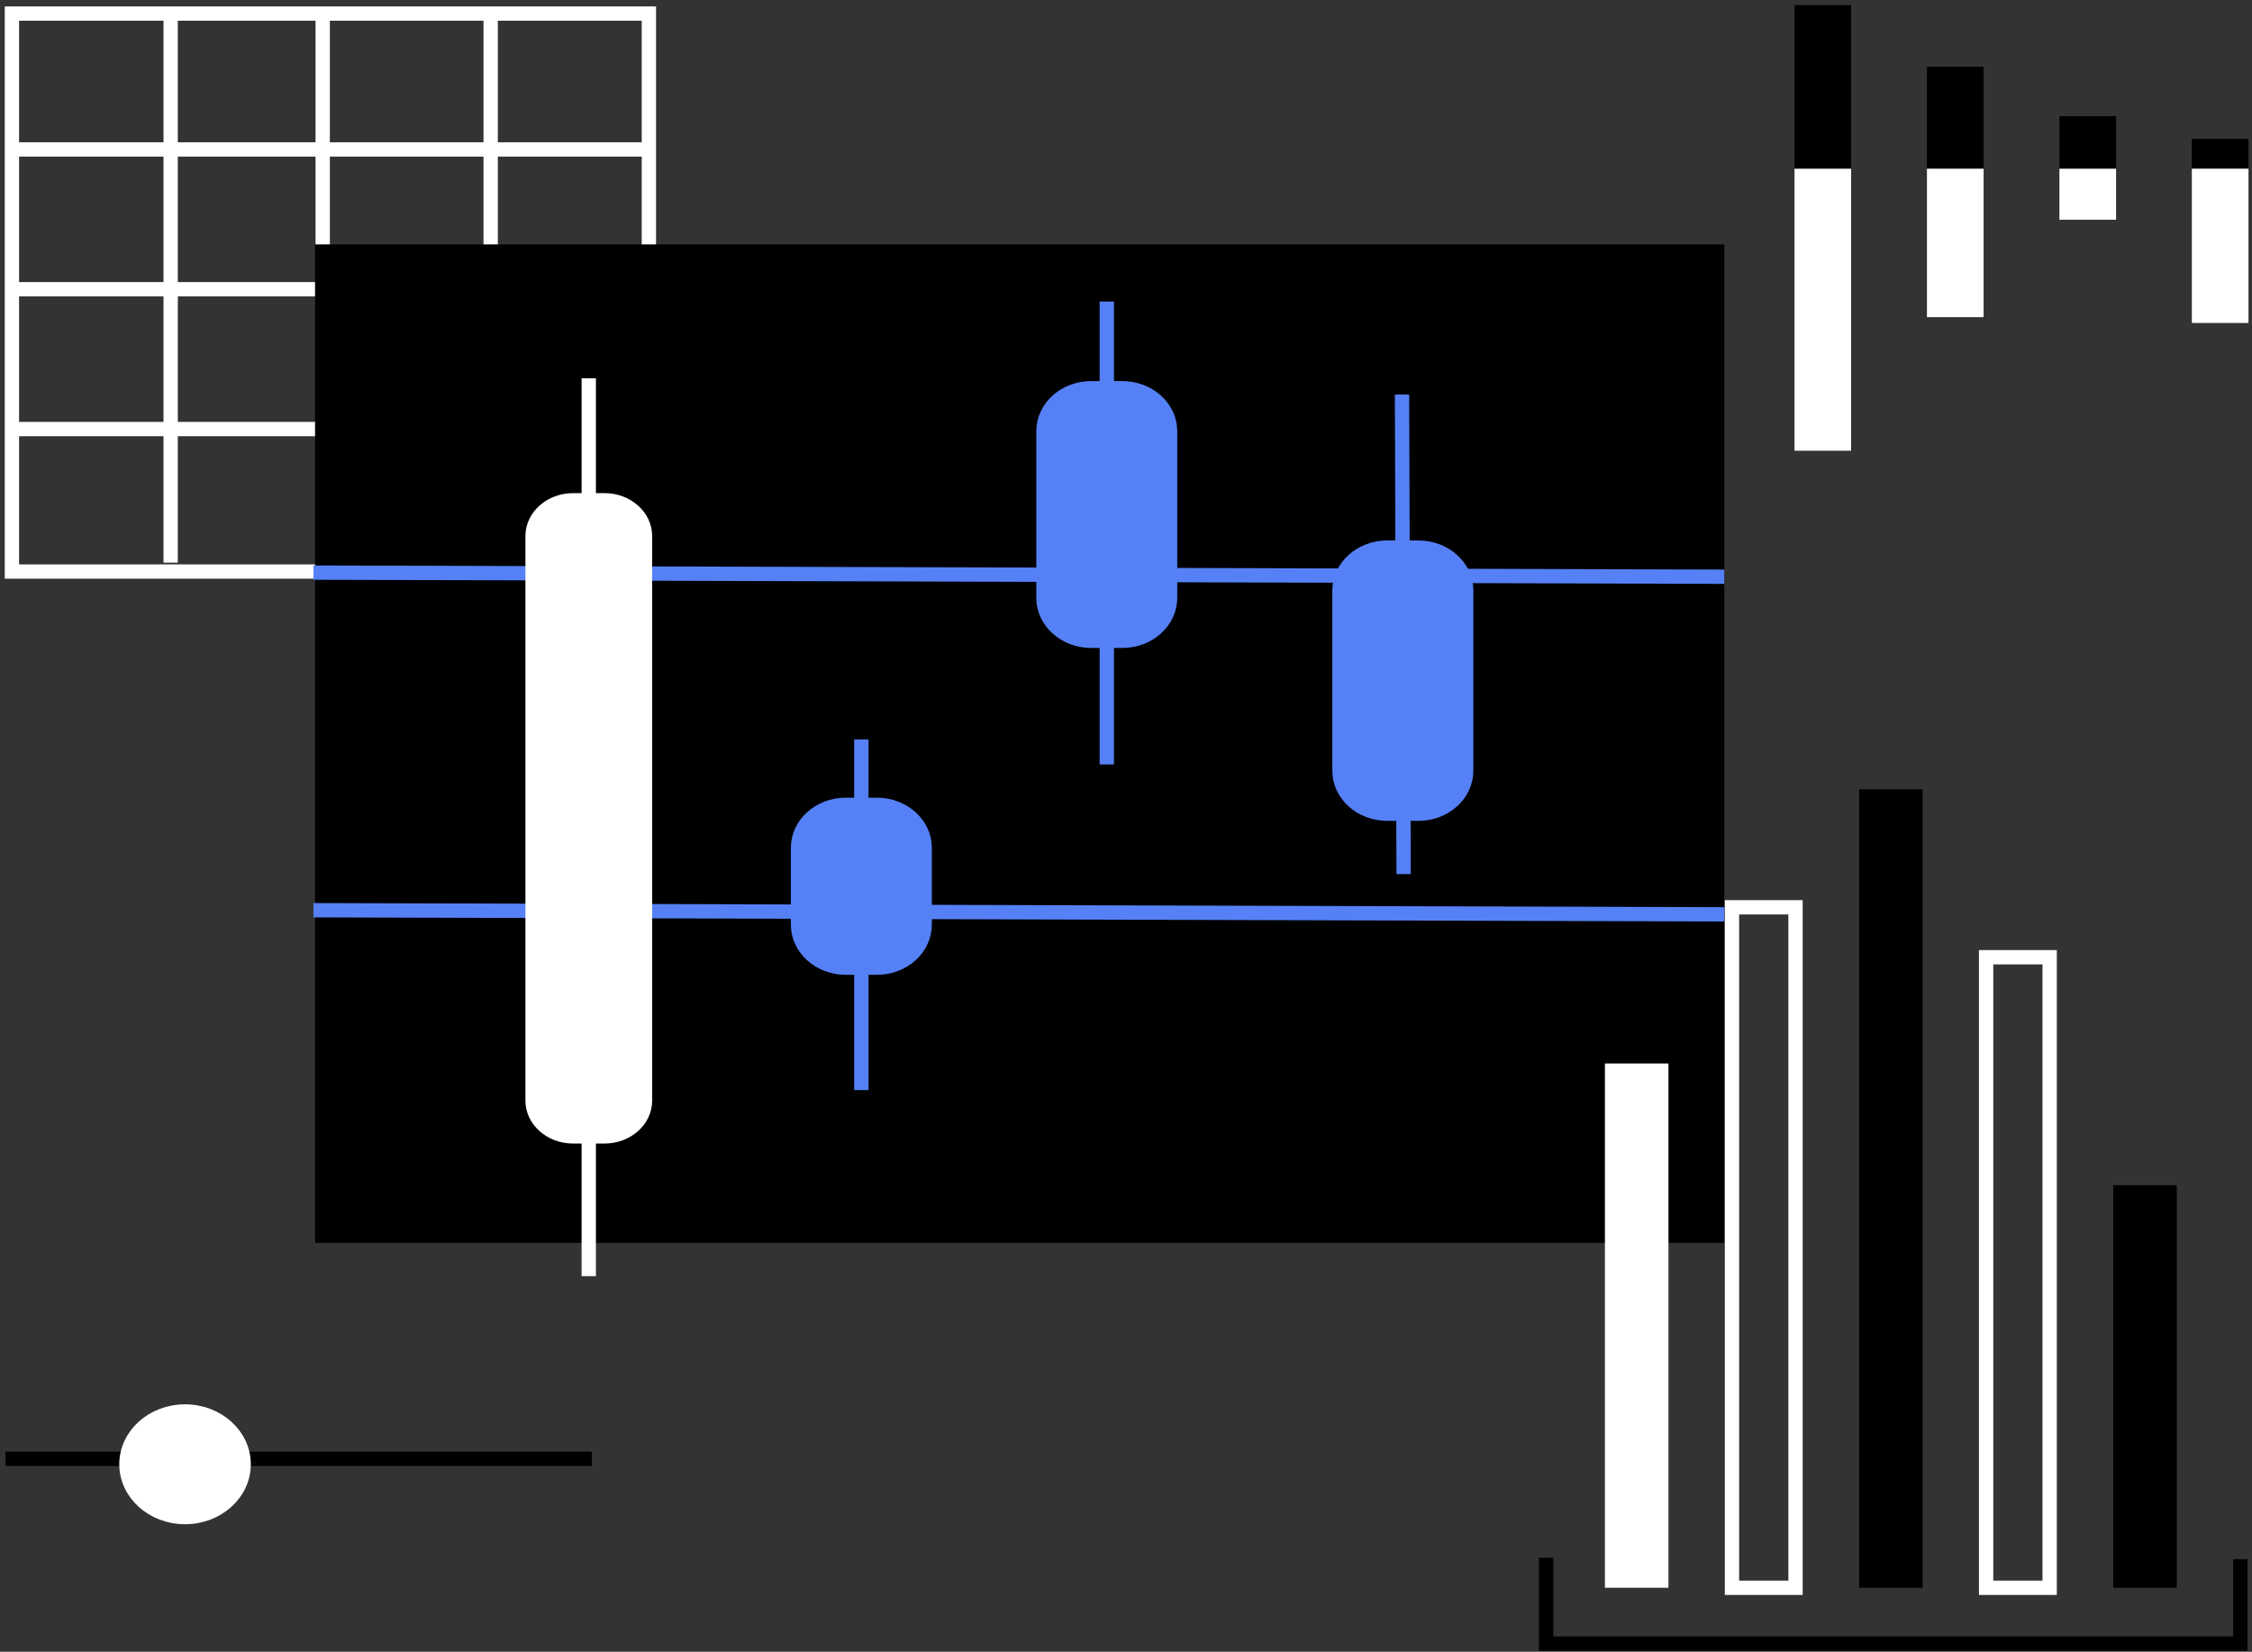
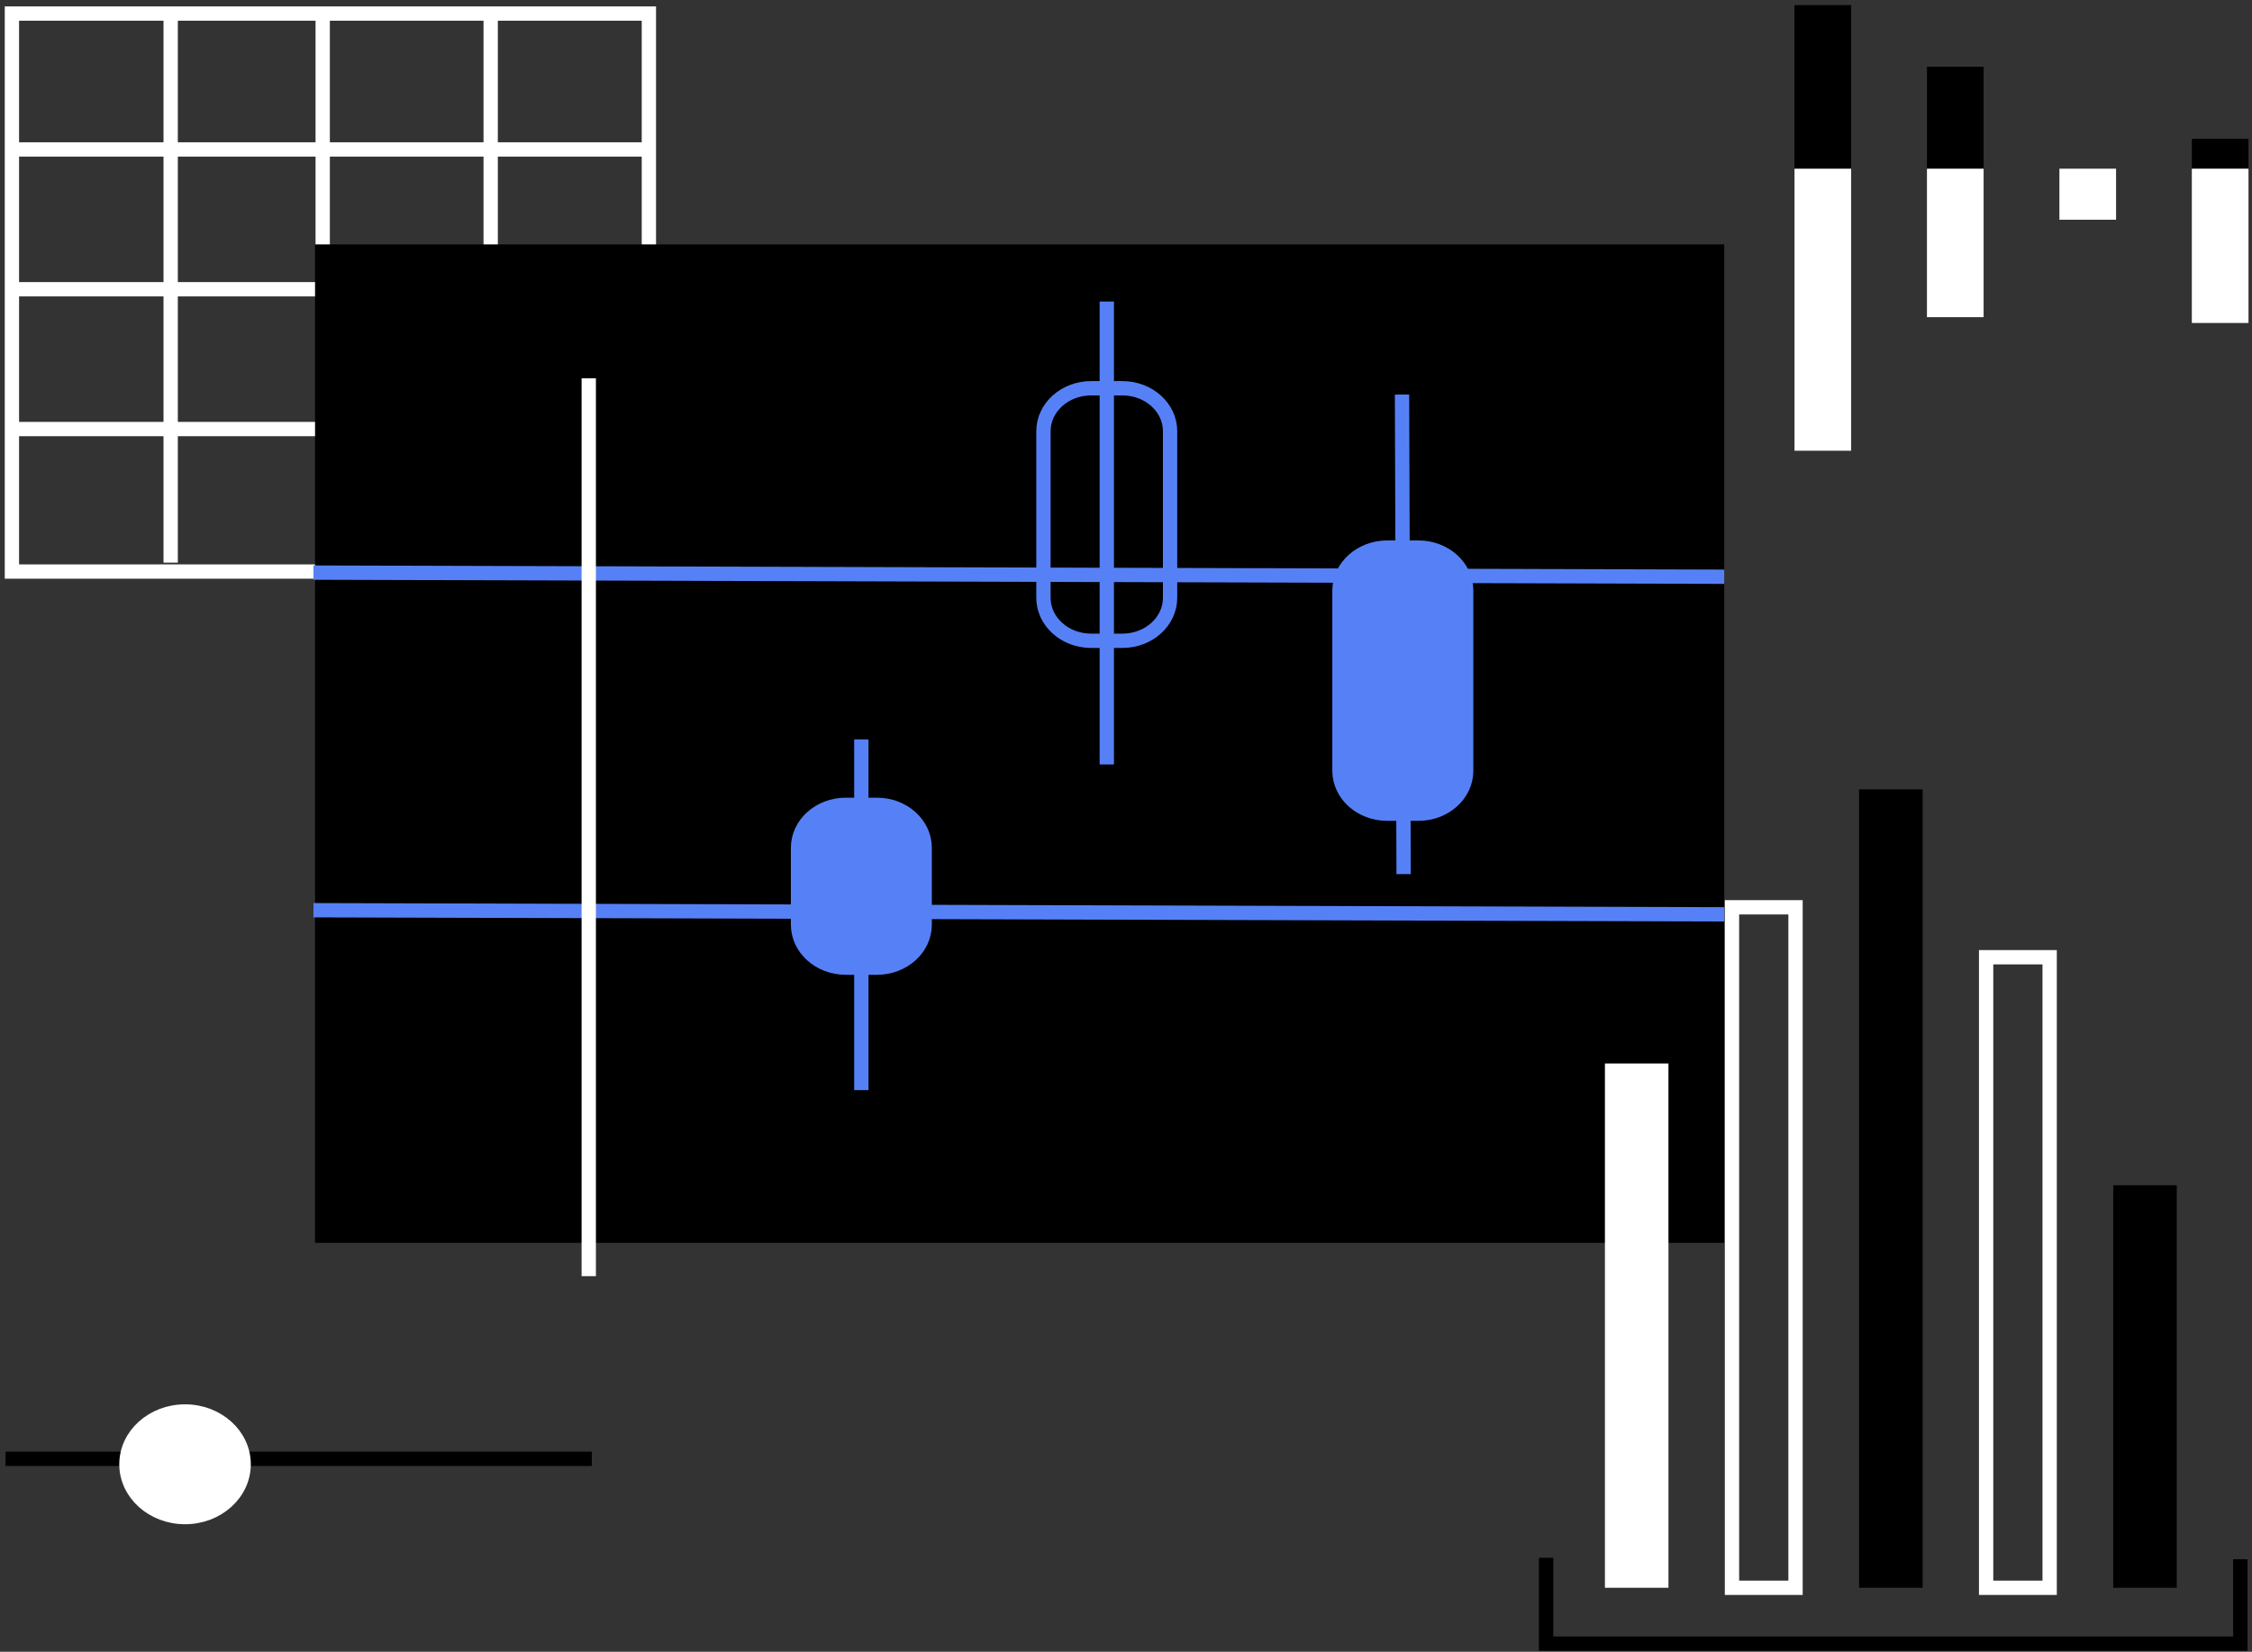
<svg xmlns="http://www.w3.org/2000/svg" width="409" height="300" viewBox="0 0 409 300" fill="none">
  <rect x="0" y="0" width="409" height="300" fill="#333333" stroke="none" />
  <path d="M117.848 2.465H2.164V103.806H117.848V2.465Z" stroke="white" stroke-width="2.6" stroke-miterlimit="10" />
  <path d="M2.69 27.141H117.147" stroke="white" stroke-width="2.6" stroke-miterlimit="10" />
  <path d="M2.69 52.535H117.147" stroke="white" stroke-width="2.6" stroke-miterlimit="10" />
  <path d="M2.69 77.926H117.147" stroke="white" stroke-width="2.6" stroke-miterlimit="10" />
  <path d="M30.996 3.18V102.187" stroke="white" stroke-width="2.6" stroke-miterlimit="10" />
  <path d="M58.608 3.18V102.187" stroke="white" stroke-width="2.6" stroke-miterlimit="10" />
  <path d="M89.115 3.18V102.187" stroke="white" stroke-width="2.6" stroke-miterlimit="10" />
  <path d="M313.154 44.391H57.218V225.728H313.154V44.391Z" fill="black" />
  <path d="M313.155 166.064L56.928 165.316" stroke="#5681F6" stroke-width="2.6" stroke-miterlimit="10" />
  <path d="M313.155 104.748L56.928 104" stroke="#5681F6" stroke-width="2.6" stroke-miterlimit="10" />
  <path d="M156.434 134.297V197.986" stroke="#5681F6" stroke-width="2.6" stroke-miterlimit="10" />
  <path d="M106.928 68.707V231.781" stroke="white" stroke-width="2.6" stroke-miterlimit="10" />
-   <path d="M109.781 89.562H104.089C99.304 89.562 95.425 93.057 95.425 97.368V199.891C95.425 204.202 99.304 207.697 104.089 207.697H109.781C114.566 207.697 118.445 204.202 118.445 199.891V97.368C118.445 93.057 114.566 89.562 109.781 89.562Z" fill="white" />
  <path d="M201.012 54.766V138.84" stroke="#5681F6" stroke-width="2.6" stroke-miterlimit="10" />
  <path d="M254.631 71.66L254.922 158.759" stroke="#5681F6" stroke-width="2.6" stroke-miterlimit="10" />
  <path d="M159.271 146.18H153.601C148.816 146.18 144.937 149.674 144.937 153.985V167.94C144.937 172.251 148.816 175.745 153.601 175.745H159.271C164.056 175.745 167.936 172.251 167.936 167.94V153.985C167.936 149.674 164.056 146.18 159.271 146.18Z" fill="#5681F6" />
  <path d="M159.271 146.18H153.601C148.816 146.18 144.937 149.674 144.937 153.985V167.94C144.937 172.251 148.816 175.745 153.601 175.745H159.271C164.056 175.745 167.936 172.251 167.936 167.94V153.985C167.936 149.674 164.056 146.18 159.271 146.18Z" stroke="#5681F6" stroke-width="2.6" stroke-miterlimit="10" />
-   <path d="M203.842 70.516H198.172C193.387 70.516 189.508 74.01 189.508 78.321V108.577C189.508 112.888 193.387 116.382 198.172 116.382H203.842C208.628 116.382 212.507 112.888 212.507 108.577V78.321C212.507 74.01 208.628 70.516 203.842 70.516Z" fill="#5681F6" />
-   <path d="M203.842 70.516H198.172C193.387 70.516 189.508 74.01 189.508 78.321V108.577C189.508 112.888 193.387 116.382 198.172 116.382H203.842C208.628 116.382 212.507 112.888 212.507 108.577V78.321C212.507 74.01 208.628 70.516 203.842 70.516Z" stroke="#5681F6" stroke-width="2.6" stroke-miterlimit="10" />
+   <path d="M203.842 70.516H198.172C193.387 70.516 189.508 74.01 189.508 78.321V108.577C189.508 112.888 193.387 116.382 198.172 116.382H203.842C208.628 116.382 212.507 112.888 212.507 108.577V78.321C212.507 74.01 208.628 70.516 203.842 70.516" stroke="#5681F6" stroke-width="2.6" stroke-miterlimit="10" />
  <path d="M257.619 99.457H251.935C247.15 99.457 243.271 102.952 243.271 107.262V139.979C243.271 144.29 247.15 147.785 251.935 147.785H257.619C262.405 147.785 266.284 144.29 266.284 139.979V107.262C266.284 102.952 262.405 99.457 257.619 99.457Z" fill="#5681F6" />
  <path d="M257.619 99.457H251.935C247.15 99.457 243.271 102.952 243.271 107.262V139.979C243.271 144.29 247.15 147.785 251.935 147.785H257.619C262.405 147.785 266.284 144.29 266.284 139.979V107.262C266.284 102.952 262.405 99.457 257.619 99.457Z" stroke="#5681F6" stroke-width="2.6" stroke-miterlimit="10" />
  <path d="M1 264.957H107.48" stroke="black" stroke-width="2.6" stroke-miterlimit="10" />
  <path d="M33.606 275.537C39.485 275.537 44.251 271.244 44.251 265.948C44.251 260.652 39.485 256.359 33.606 256.359C27.728 256.359 22.962 260.652 22.962 265.948C22.962 271.244 27.728 275.537 33.606 275.537Z" fill="white" stroke="white" stroke-width="2.6" stroke-miterlimit="10" />
  <path d="M383.797 215.267V288.379H395.335V215.267H383.797Z" fill="black" />
  <path d="M360.711 173.857V288.379H372.25V173.857H360.711Z" stroke="white" stroke-width="2.6" stroke-miterlimit="10" />
  <path d="M337.637 143.364V288.379H349.175V143.364H337.637Z" fill="black" />
  <path d="M314.558 164.786V288.379H326.096V164.786H314.558Z" stroke="white" stroke-width="2.6" stroke-miterlimit="10" />
  <path d="M291.48 193.152V288.375H303.019V193.152H291.48Z" fill="white" />
  <path d="M406.881 283.192V298.521H280.801V282.93" stroke="black" stroke-width="2.6" stroke-miterlimit="10" />
  <path d="M398.074 30.746H408.363V25.21H398.074V30.746Z" fill="black" />
  <path d="M398.074 58.66H408.363V30.635H398.074V58.66Z" fill="white" />
-   <path d="M374.024 30.75H384.313V21.104H374.024V30.75Z" fill="black" />
  <path d="M374.024 39.906H384.313V30.637H374.024V39.906Z" fill="white" />
  <path d="M349.966 30.75H360.256V12.122H349.966V30.75Z" fill="black" />
  <path d="M349.966 57.605H360.256V30.635H349.966V57.605Z" fill="white" />
  <path d="M325.911 30.75H336.2V0.929H325.911V30.75Z" fill="black" />
  <path d="M325.911 81.863H336.2V30.64H325.911V81.863Z" fill="white" />
</svg>